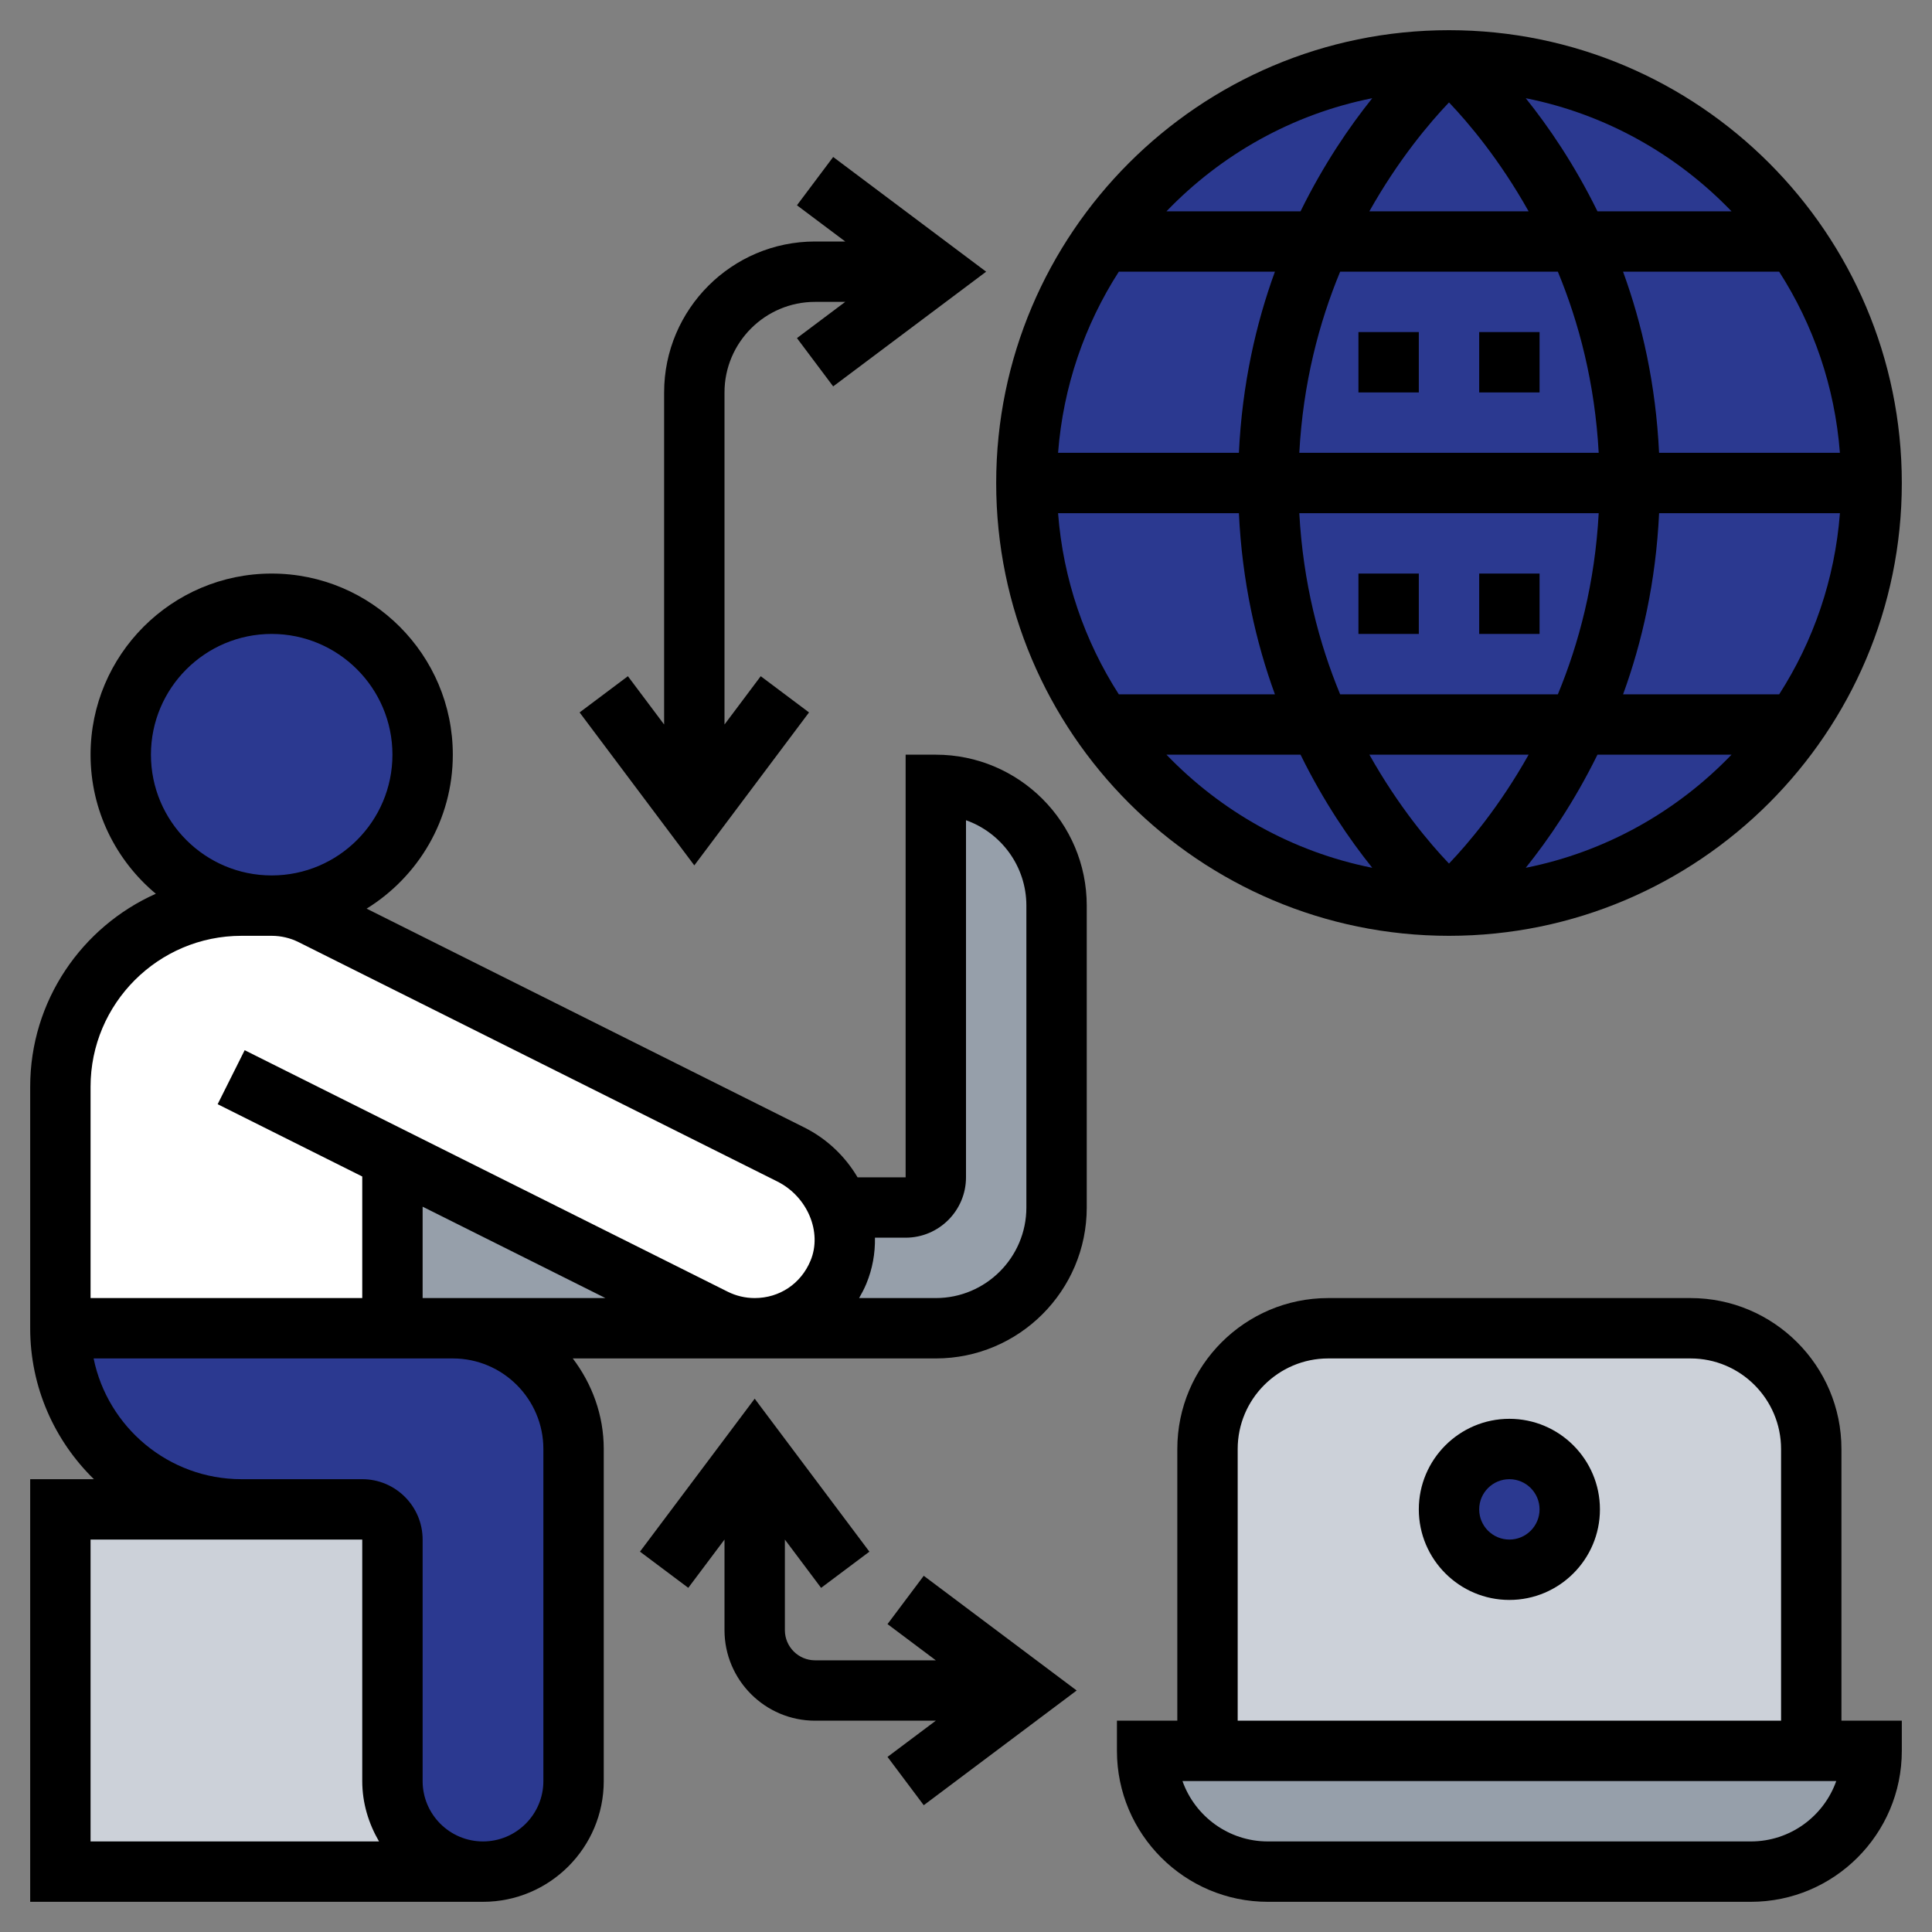
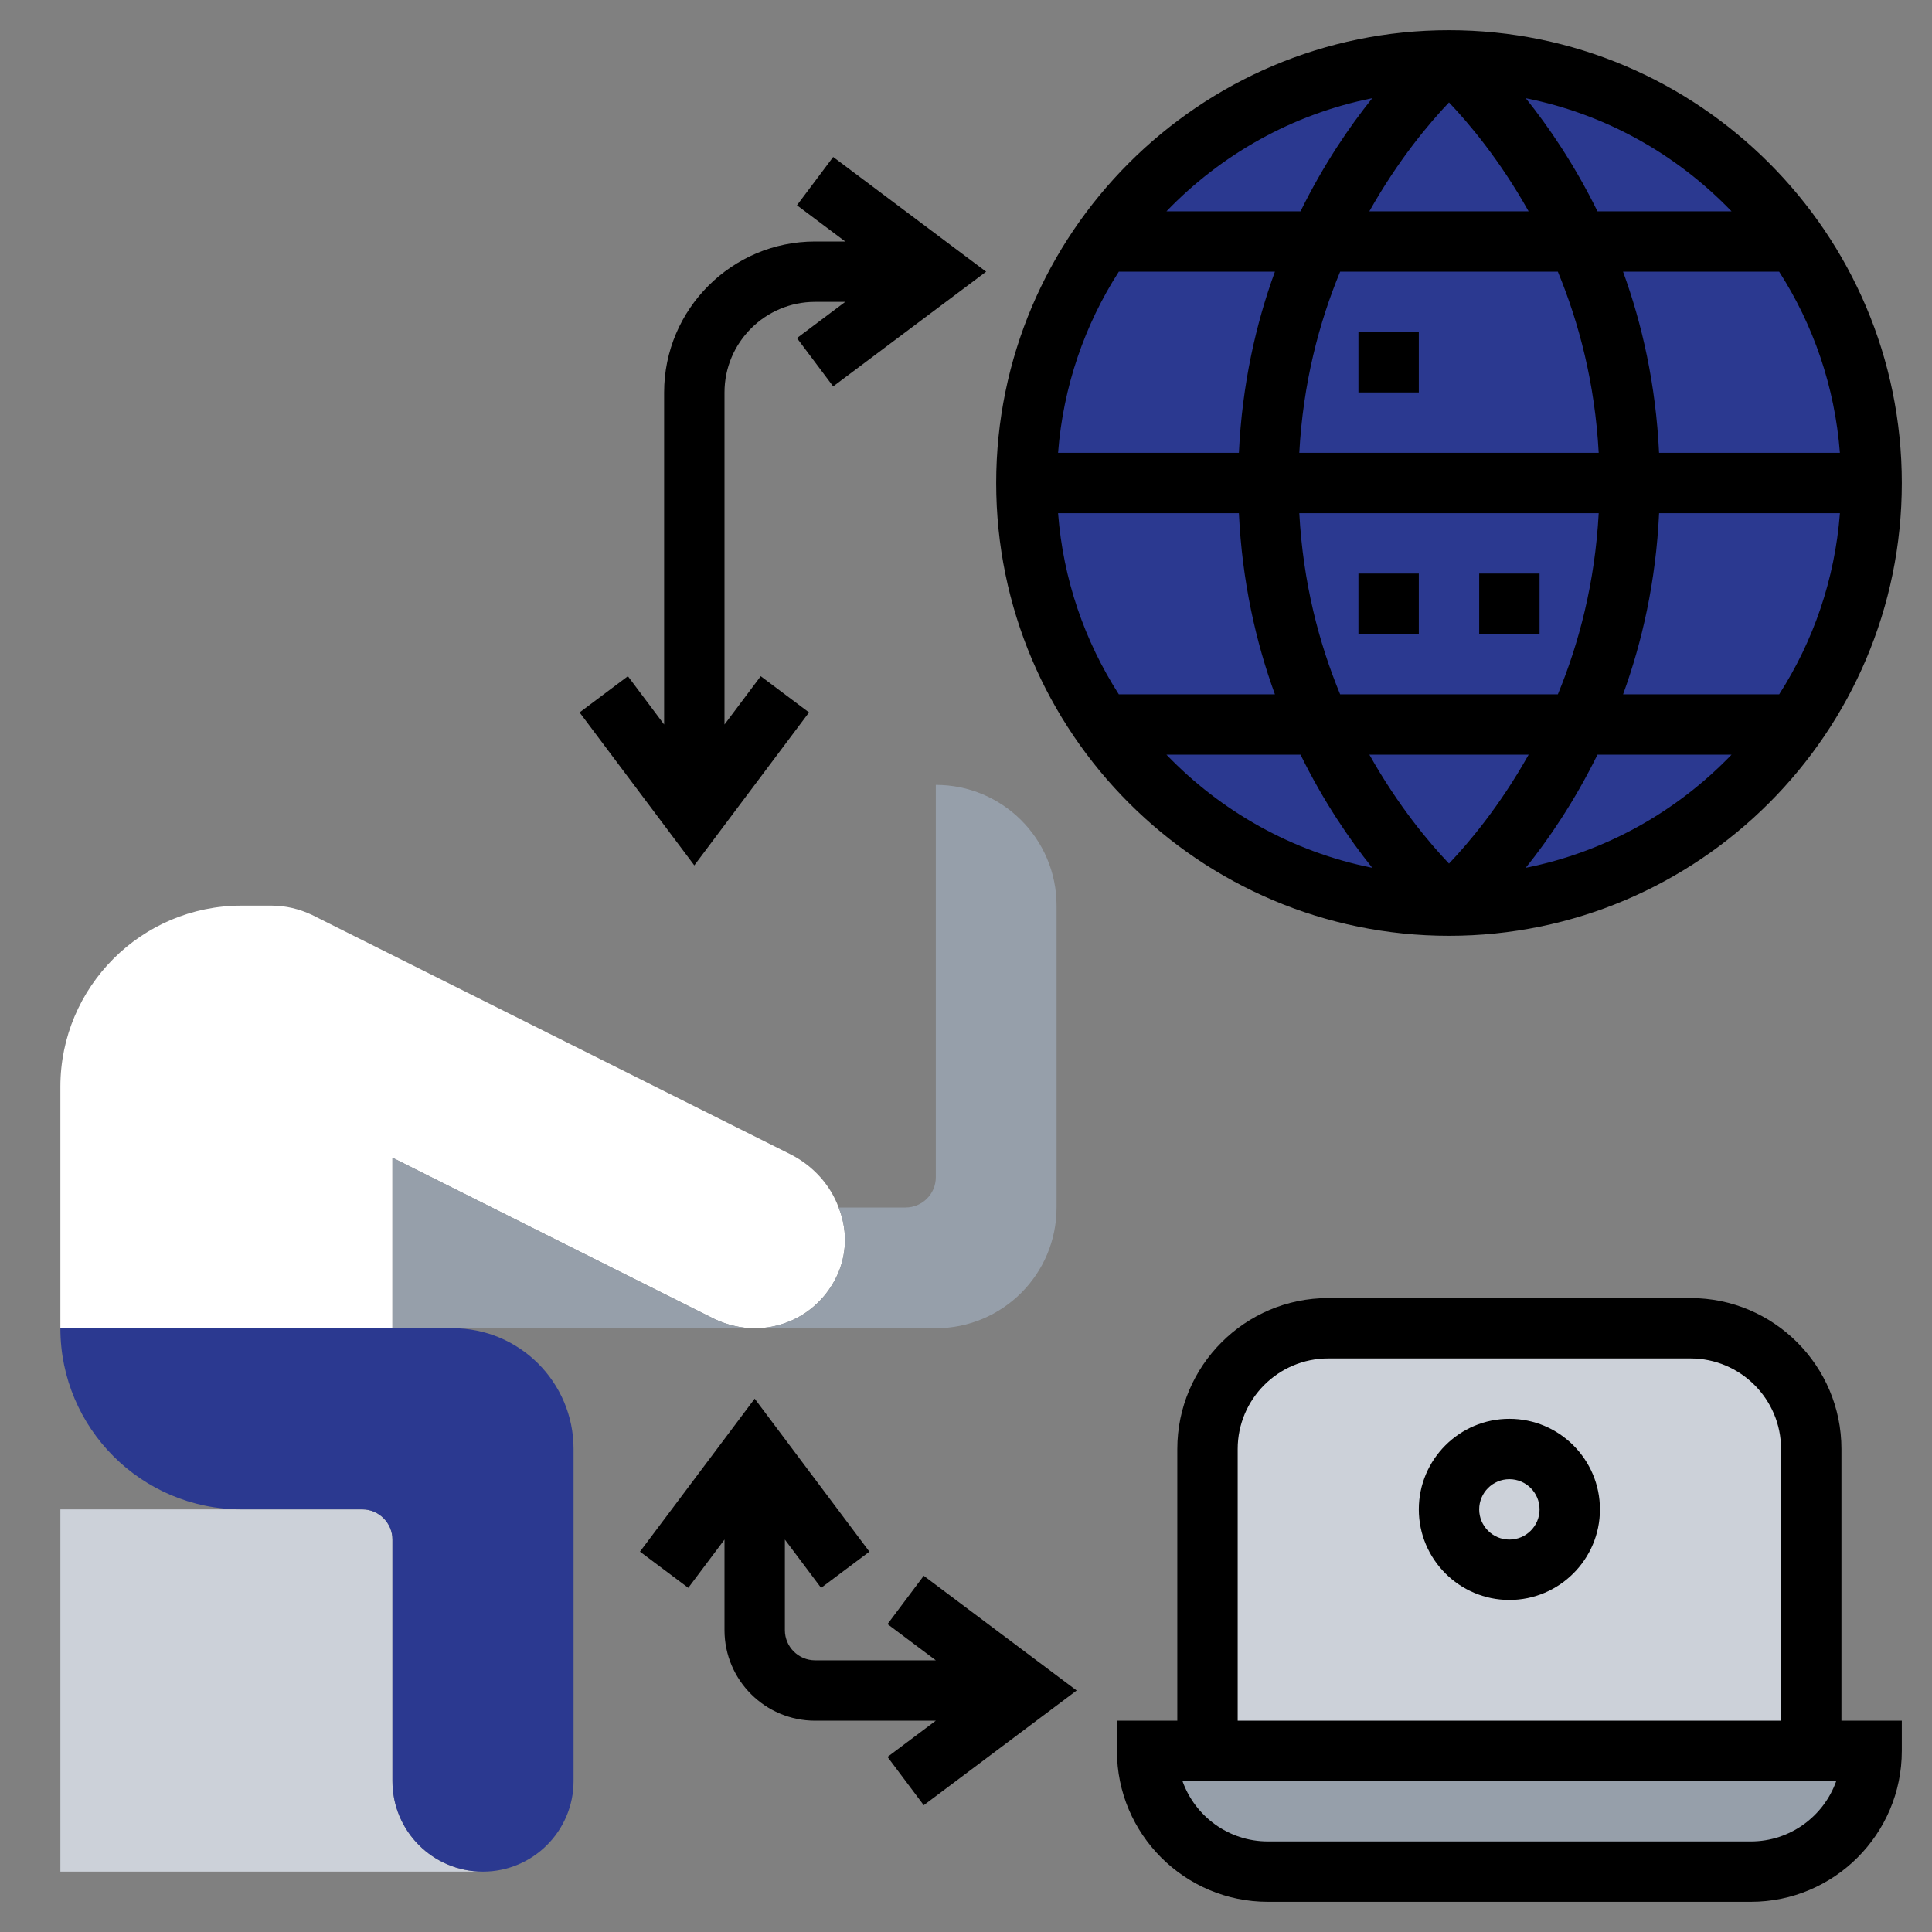
<svg xmlns="http://www.w3.org/2000/svg" version="1.1" width="512" height="512" x="0" y="0" viewBox="0 0 64 64" style="enable-background:new 0 0 512 512" xml:space="preserve" class="">
  <rect x="0" y="0" width="64" height="64" fill="#808080" stroke="none" />
  <g>
    <path d="m13 59c0 1.66 1.34 3 3 3h-14v-12h6 2 2c.55 0 1 .45 1 1z" fill="#CCD1D9" data-original="#ccd1d9" class="" />
    <path d="m19 48v11c0 .83-.34 1.58-.88 2.12s-1.29.88-2.12.88c-1.66 0-3-1.34-3-3v-8c0-.55-.45-1-1-1h-2-2c-3.31 0-6-2.69-6-6h11 2c2.21 0 4 1.79 4 4z" fill="#2B3990" data-original="#cf9e76" class="" />
    <path d="m27.78 40c.27.67.29 1.43 0 2.14-.48 1.14-1.56 1.86-2.78 1.86-.46 0-.92-.11-1.34-.31l-10.66-5.34v5.65h-11v-8c0-3.31 2.69-6 6-6h1c.46 0 .92.11 1.34.31l15.85 7.93c.75.38 1.32 1.02 1.59 1.76z" fill="#FFFFFF" data-original="#fcd770" class="" />
-     <circle cx="9" cy="25" fill="#2B3990" r="5" data-original="#f0d0b4" class="" />
    <path d="m25 44h-10-2v-5.65l10.66 5.34c.42.2.88.31 1.34.31z" fill="#969FAA" data-original="#969faa" class="" />
    <circle cx="48" cy="16" fill="#2B3990" r="14" data-original="#69d6f4" class="" />
    <path d="m27.78 42.14c.29-.71.27-1.47 0-2.14h.01 2.21c.55 0 1-.45 1-1v-13c2.21 0 4 1.79 4 4v10c0 2.21-1.79 4-4 4h-6c1.22 0 2.3-.72 2.78-1.86z" fill="#969FAA" data-original="#969faa" class="" />
    <path d="m60 58h2c0 1.1-.45 2.1-1.17 2.83-.73.72-1.73 1.17-2.83 1.17h-16c-2.21 0-4-1.79-4-4h2z" fill="#969FAA" data-original="#969faa" class="" />
    <path d="m60 48v10h-20v-10c0-2.21 1.79-4 4-4h12c2.21 0 4 1.79 4 4z" fill="#CCD1D9" data-original="#ccd1d9" class="" />
-     <circle cx="50" cy="50" fill="#2B3990" r="2" data-original="#69d6f4" class="" />
-     <path d="m31 25h-1v14h-1.592c-.404-.683-1.001-1.269-1.766-1.652l-14.497-7.248c1.71-1.058 2.855-2.945 2.855-5.1 0-3.309-2.691-6-6-6s-6 2.691-6 6c0 1.85.842 3.505 2.162 4.607-2.448 1.091-4.162 3.544-4.162 6.393v8c0 1.958.81 3.728 2.111 5h-2.111v14h15c2.206 0 4-1.794 4-4v-11c0-1.13-.391-2.162-1.026-3h12.026c2.757 0 5-2.243 5-5v-10c0-2.757-2.243-5-5-5zm-22-4c2.206 0 4 1.794 4 4s-1.794 4-4 4-4-1.794-4-4 1.794-4 4-4zm-1 10h1c.308 0 .616.072.89.209l15.857 7.928c1 .5 1.496 1.677 1.104 2.621-.317.766-1.027 1.242-1.852 1.242-.307 0-.615-.072-.889-.209l-16.005-8.002-.895 1.789 4.79 2.395v4.027h-9v-7c0-2.757 2.243-5 5-5zm12.055 12h-5.055-1v-3.027zm-17.055 8h5 2 2v8c0 .732.212 1.409.556 2h-9.556zm15-3v11c0 1.103-.897 2-2 2s-2-.897-2-2v-8c0-1.103-.897-2-2-2h-2-2c-2.414 0-4.434-1.721-4.899-4h8.899 1 2c1.654 0 3 1.346 3 3zm16-8c0 1.654-1.346 3-3 3h-2.541c.088-.153.171-.309.24-.476.205-.495.294-1.012.285-1.524h1.016c1.103 0 2-.897 2-2v-11.829c1.164.413 2 1.525 2 2.829z" fill="#000000" data-original="#000000" class="" />
    <path d="m48 31c8.271 0 15-6.729 15-15s-6.729-15-15-15-15 6.729-15 15 6.729 15 15 15zm0-27.607c.644.675 1.674 1.891 2.637 3.607h-5.275c.964-1.716 1.994-2.932 2.638-3.607zm3.606 5.607c.699 1.687 1.228 3.697 1.353 6h-9.918c.124-2.303.654-4.313 1.353-6zm9.343 6h-5.99c-.108-2.268-.563-4.272-1.193-6h5.171c1.129 1.758 1.844 3.802 2.012 6zm-12.949 13.607c-.644-.675-1.673-1.891-2.637-3.607h5.275c-.965 1.717-1.994 2.932-2.638 3.607zm-3.606-5.607c-.699-1.687-1.228-3.697-1.353-6h9.918c-.124 2.303-.654 4.313-1.353 6zm10.566-6h5.99c-.169 2.198-.883 4.242-2.012 6h-5.171c.63-1.728 1.085-3.732 1.193-6zm-13.92-2h-5.99c.169-2.198.883-4.242 2.012-6h5.171c-.63 1.728-1.085 3.732-1.193 6zm0 2c.108 2.268.563 4.272 1.193 6h-5.171c-1.129-1.758-1.844-3.802-2.012-6zm-2.399 8h4.441c.767 1.56 1.625 2.811 2.376 3.747-2.652-.528-5.011-1.869-6.817-3.747zm11.901 3.747c.751-.936 1.609-2.187 2.376-3.747h4.441c-1.806 1.878-4.165 3.219-6.817 3.747zm6.817-21.747h-4.441c-.767-1.56-1.625-2.811-2.376-3.747 2.652.528 5.011 1.869 6.817 3.747zm-11.901-3.747c-.751.936-1.608 2.187-2.376 3.747h-4.441c1.806-1.878 4.165-3.219 6.817-3.747z" fill="#000000" data-original="#000000" class="" />
    <path d="m45 11h2v2h-2z" fill="#000000" data-original="#000000" class="" />
-     <path d="m49 11h2v2h-2z" fill="#000000" data-original="#000000" class="" />
    <path d="m45 19h2v2h-2z" fill="#000000" data-original="#000000" class="" />
    <path d="m49 19h2v2h-2z" fill="#000000" data-original="#000000" class="" />
    <path d="m26.8 23.6-1.6-1.2-1.2 1.6v-11c0-1.654 1.346-3 3-3h1l-1.6 1.2 1.2 1.6 5.067-3.8-5.067-3.8-1.2 1.6 1.6 1.2h-1c-2.757 0-5 2.243-5 5v11l-1.2-1.6-1.6 1.2 3.8 5.067z" fill="#000000" data-original="#000000" class="" />
    <path d="m29.4 53.8 1.6 1.2h-4c-.551 0-1-.448-1-1v-3l1.2 1.6 1.6-1.199-3.8-5.068-3.8 5.067 1.6 1.199 1.2-1.599v3c0 1.654 1.346 3 3 3h4l-1.6 1.2 1.2 1.6 5.066-3.8-5.066-3.8z" fill="#000000" data-original="#000000" class="" />
    <path d="m61 48c0-2.757-2.243-5-5-5h-12c-2.757 0-5 2.243-5 5v9h-2v1c0 2.757 2.243 5 5 5h16c2.757 0 5-2.243 5-5v-1h-2zm-20 0c0-1.654 1.346-3 3-3h12c1.654 0 3 1.346 3 3v9h-18zm17 13h-16c-1.304 0-2.416-.836-2.829-2h21.657c-.412 1.164-1.524 2-2.828 2z" fill="#000000" data-original="#000000" class="" />
    <path d="m50 47c-1.654 0-3 1.346-3 3s1.346 3 3 3 3-1.346 3-3-1.346-3-3-3zm0 4c-.551 0-1-.448-1-1s.449-1 1-1 1 .448 1 1-.449 1-1 1z" fill="#000000" data-original="#000000" class="" />
  </g>
</svg>